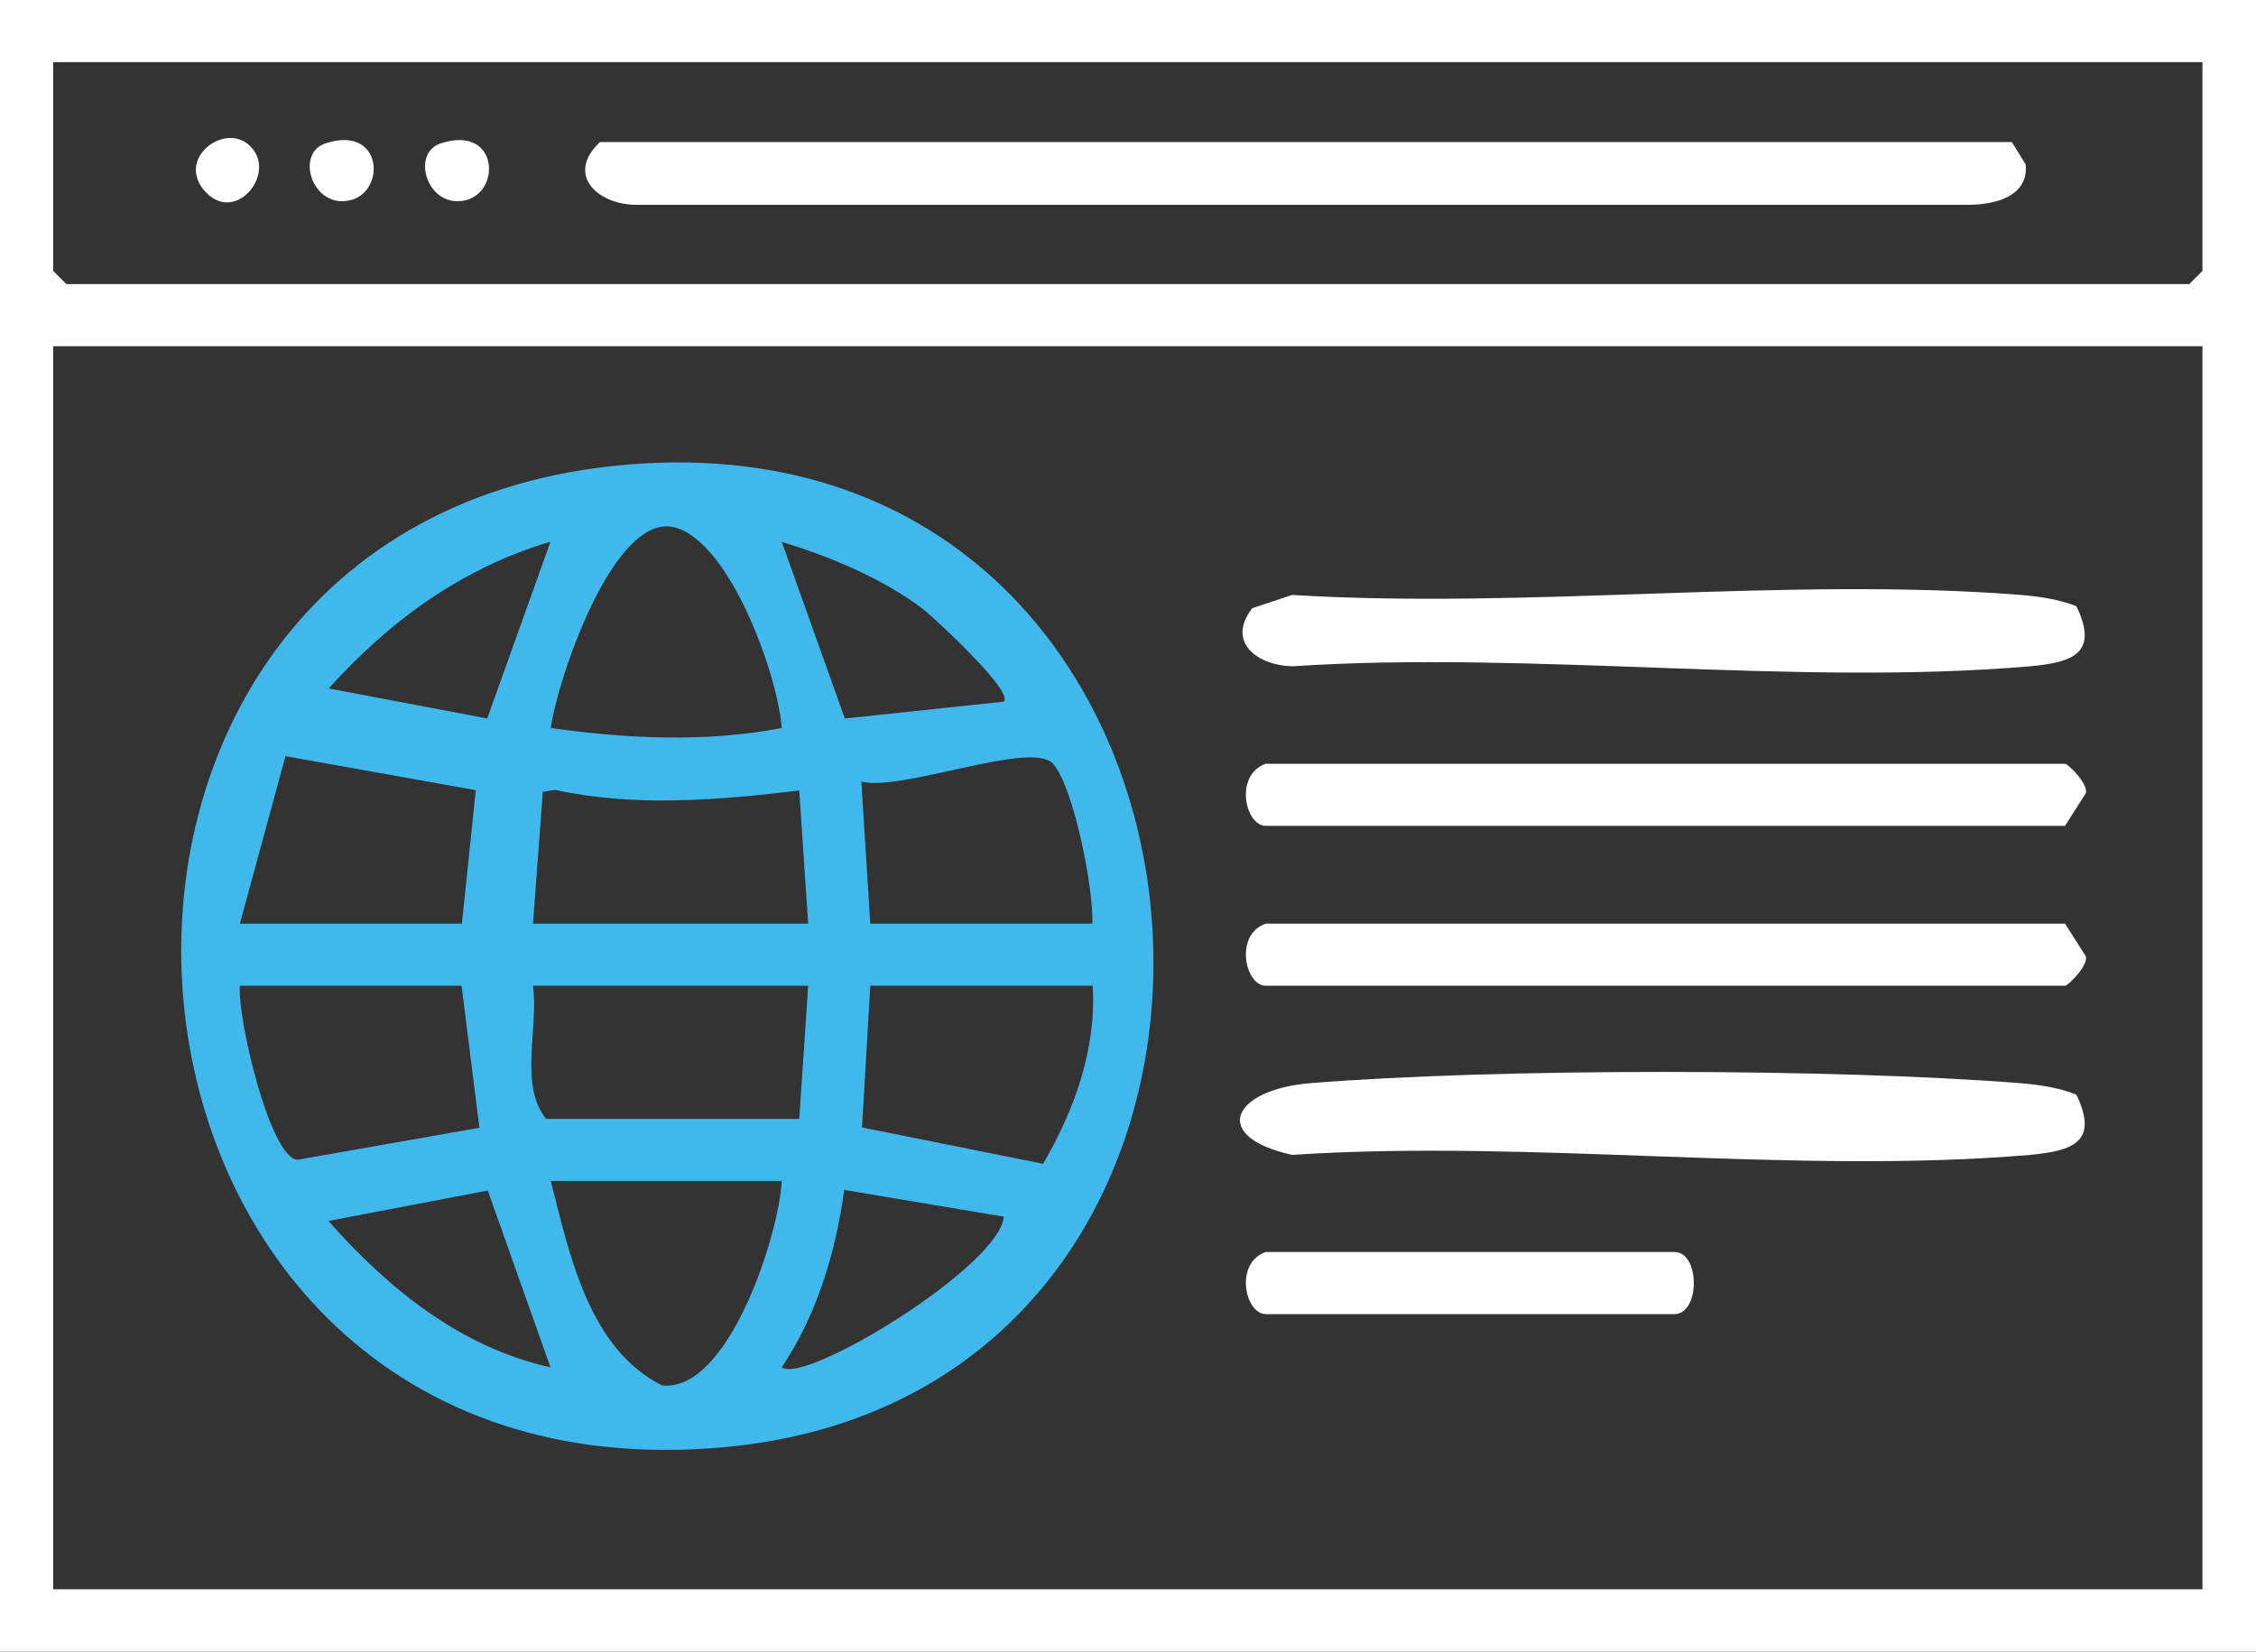
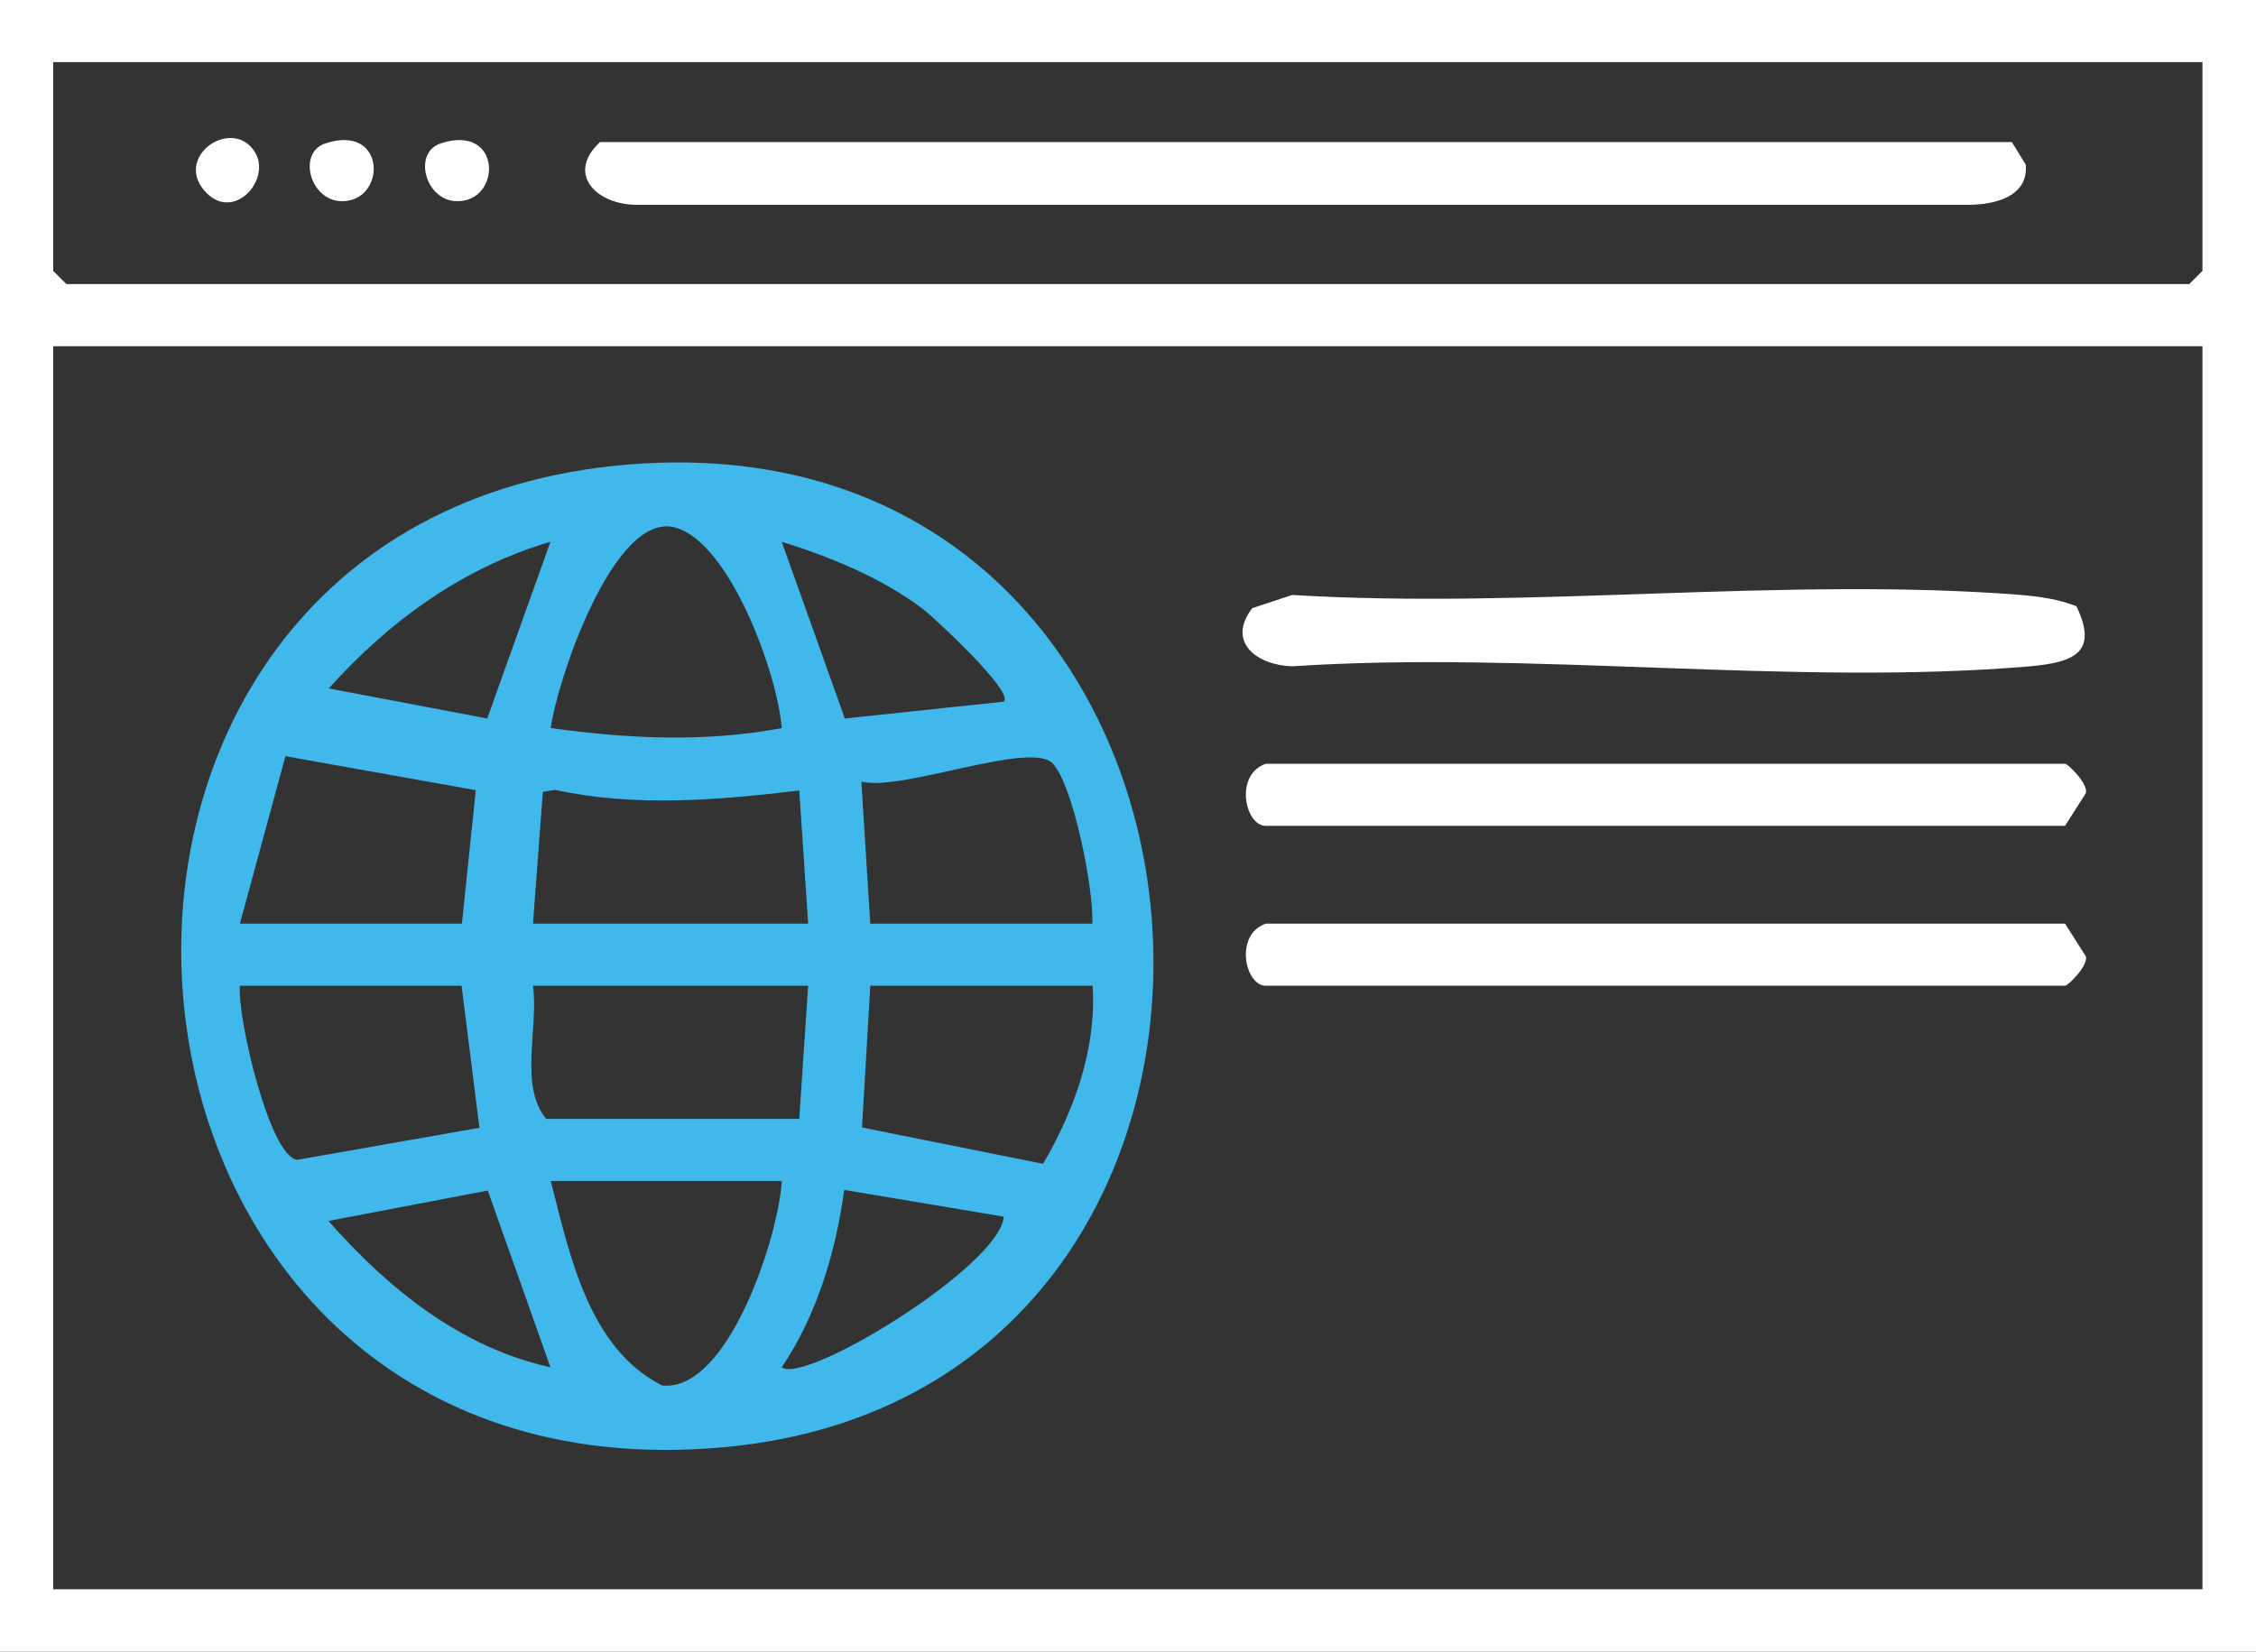
<svg xmlns="http://www.w3.org/2000/svg" id="Capa_2" data-name="Capa 2" viewBox="0 0 68.28 50">
  <rect x="0" y="0" width="68.28" height="50" fill="#333333" stroke="none" />
  <defs>
    <style>      .cls-1 {        fill: #fff;      }      .cls-2 {        fill: #40b8eb;      }    </style>
  </defs>
  <g id="Capa_1-2" data-name="Capa 1">
    <g>
      <path class="cls-1" d="M68.28,0v50H0V0h68.28ZM66.67,1.88H1.61v6.32l.4.4h64.25l.4-.4V1.88ZM66.67,10.48H1.61v37.63h65.05V10.48Z" />
      <path class="cls-2" d="M19.03,14.06c19.56-1.59,21.67,28.05,2.87,29.75C1.72,45.65-.57,15.66,19.03,14.06ZM23.66,22.04c-.12-1.62-1.56-5.61-3.22-6.07-1.87-.52-3.59,4.68-3.77,6.07,2.32.32,4.66.44,6.99,0ZM14.75,21.74l1.91-5.34c-2.65.78-4.87,2.39-6.71,4.44l4.8.91ZM30.38,21.24c.33-.29-2.12-2.55-2.44-2.8-1.24-.94-2.8-1.58-4.28-2.04l1.91,5.35,4.81-.51ZM13.98,27.96l.42-4.04-5.76-1.03-1.38,5.07h6.72ZM33.06,27.96c.05-1.02-.57-4.18-1.2-4.85-.67-.7-4.57.86-5.79.55l.27,4.3h6.72ZM16.13,27.96h8.33l-.27-4.03c-2.45.29-4.97.51-7.39-.02l-.37.06-.3,4ZM13.98,29.84h-6.72c-.08.96.89,5.14,1.73,5.27l5.52-.97-.54-4.3ZM24.46,29.84h-8.33c.18,1.27-.43,3.02.4,4.03h7.66l.27-4.03ZM33.06,29.84h-6.72l-.25,4.29,5.48,1.1c.94-1.61,1.62-3.47,1.5-5.39ZM23.66,35.75h-6.99c.57,2.24,1.15,5.07,3.37,6.19,2.02.21,3.54-4.59,3.62-6.19ZM14.76,36.04l-4.82.92c1.8,2.04,4,3.83,6.72,4.43l-1.9-5.36ZM30.38,36.83l-4.83-.81c-.25,1.87-.83,3.8-1.89,5.37.7.54,6.61-3.07,6.72-4.56Z" />
      <path class="cls-1" d="M62.84,18.34c.69,1.43-.09,1.71-1.4,1.83-7.12.61-15.11-.48-22.33,0-1.06-.03-2-.73-1.21-1.76l1.21-.4c7.17.44,14.97-.56,22.06,0,.57.05,1.14.13,1.67.34Z" />
-       <path class="cls-1" d="M62.84,33.13c.69,1.43-.09,1.71-1.4,1.83-7.12.61-15.11-.48-22.33,0-2.5-.55-1.82-1.97.53-2.17,5.7-.46,15.82-.45,21.52,0,.57.05,1.14.13,1.67.34Z" />
+       <path class="cls-1" d="M62.84,33.13Z" />
      <path class="cls-1" d="M38.31,23.12h24.19c.09,0,.71.61.63.89l-.63.99h-24.19c-.63,0-.96-1.55,0-1.88Z" />
      <path class="cls-1" d="M38.31,27.96h24.19l.63.99c.08.28-.54.89-.63.89h-24.19c-.63,0-.96-1.55,0-1.88Z" />
-       <path class="cls-1" d="M38.31,37.9h12.37c.78,0,.78,1.88,0,1.88h-12.37c-.63,0-.96-1.55,0-1.88Z" />
      <path class="cls-1" d="M18.15,4.3h42.74l.42.68c.09.97-.93,1.22-1.75,1.22H19.22c-1.19-.03-2.08-.94-1.07-1.89Z" />
      <path class="cls-1" d="M9.85,4.34c1.86-.61,1.85,1.76.5,1.75-.97,0-1.36-1.47-.5-1.75Z" />
      <path class="cls-1" d="M13.34,4.34c1.86-.61,1.85,1.76.5,1.75-.97,0-1.36-1.47-.5-1.75Z" />
      <path class="cls-1" d="M6.25,5.84c-1.04-1.05.71-2.3,1.43-1.29.59.82-.56,2.17-1.43,1.29Z" />
    </g>
  </g>
</svg>